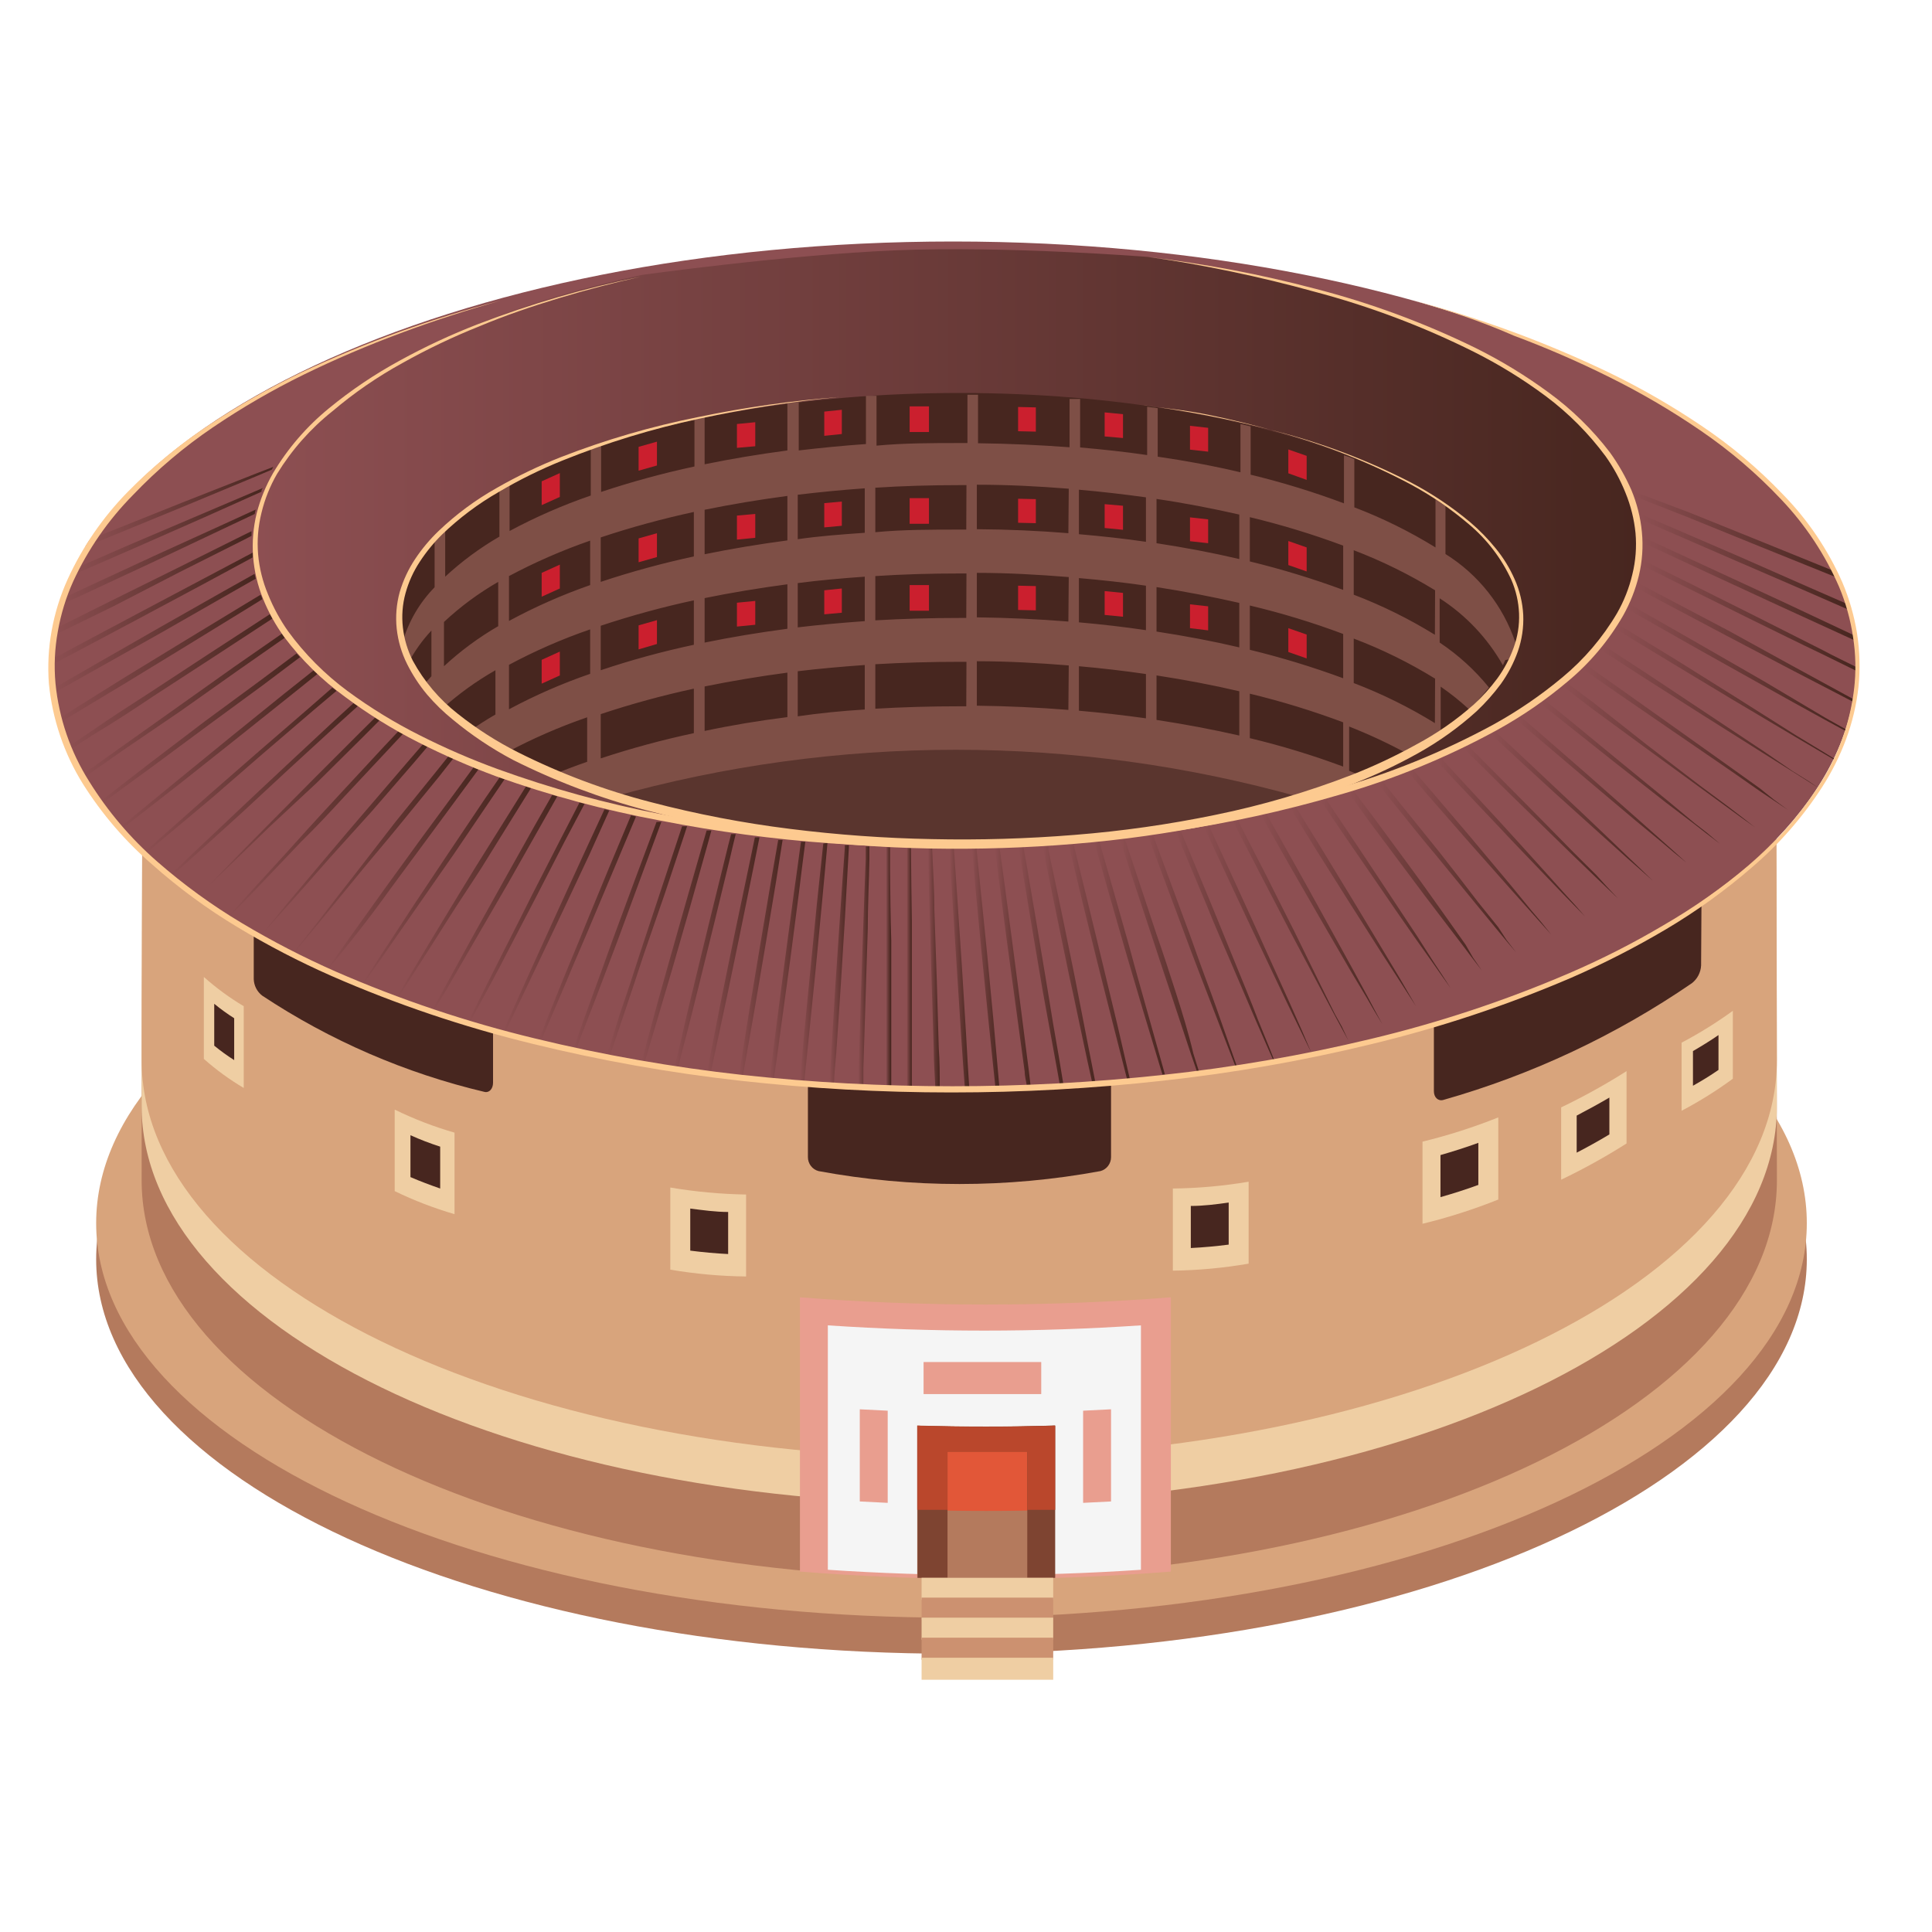
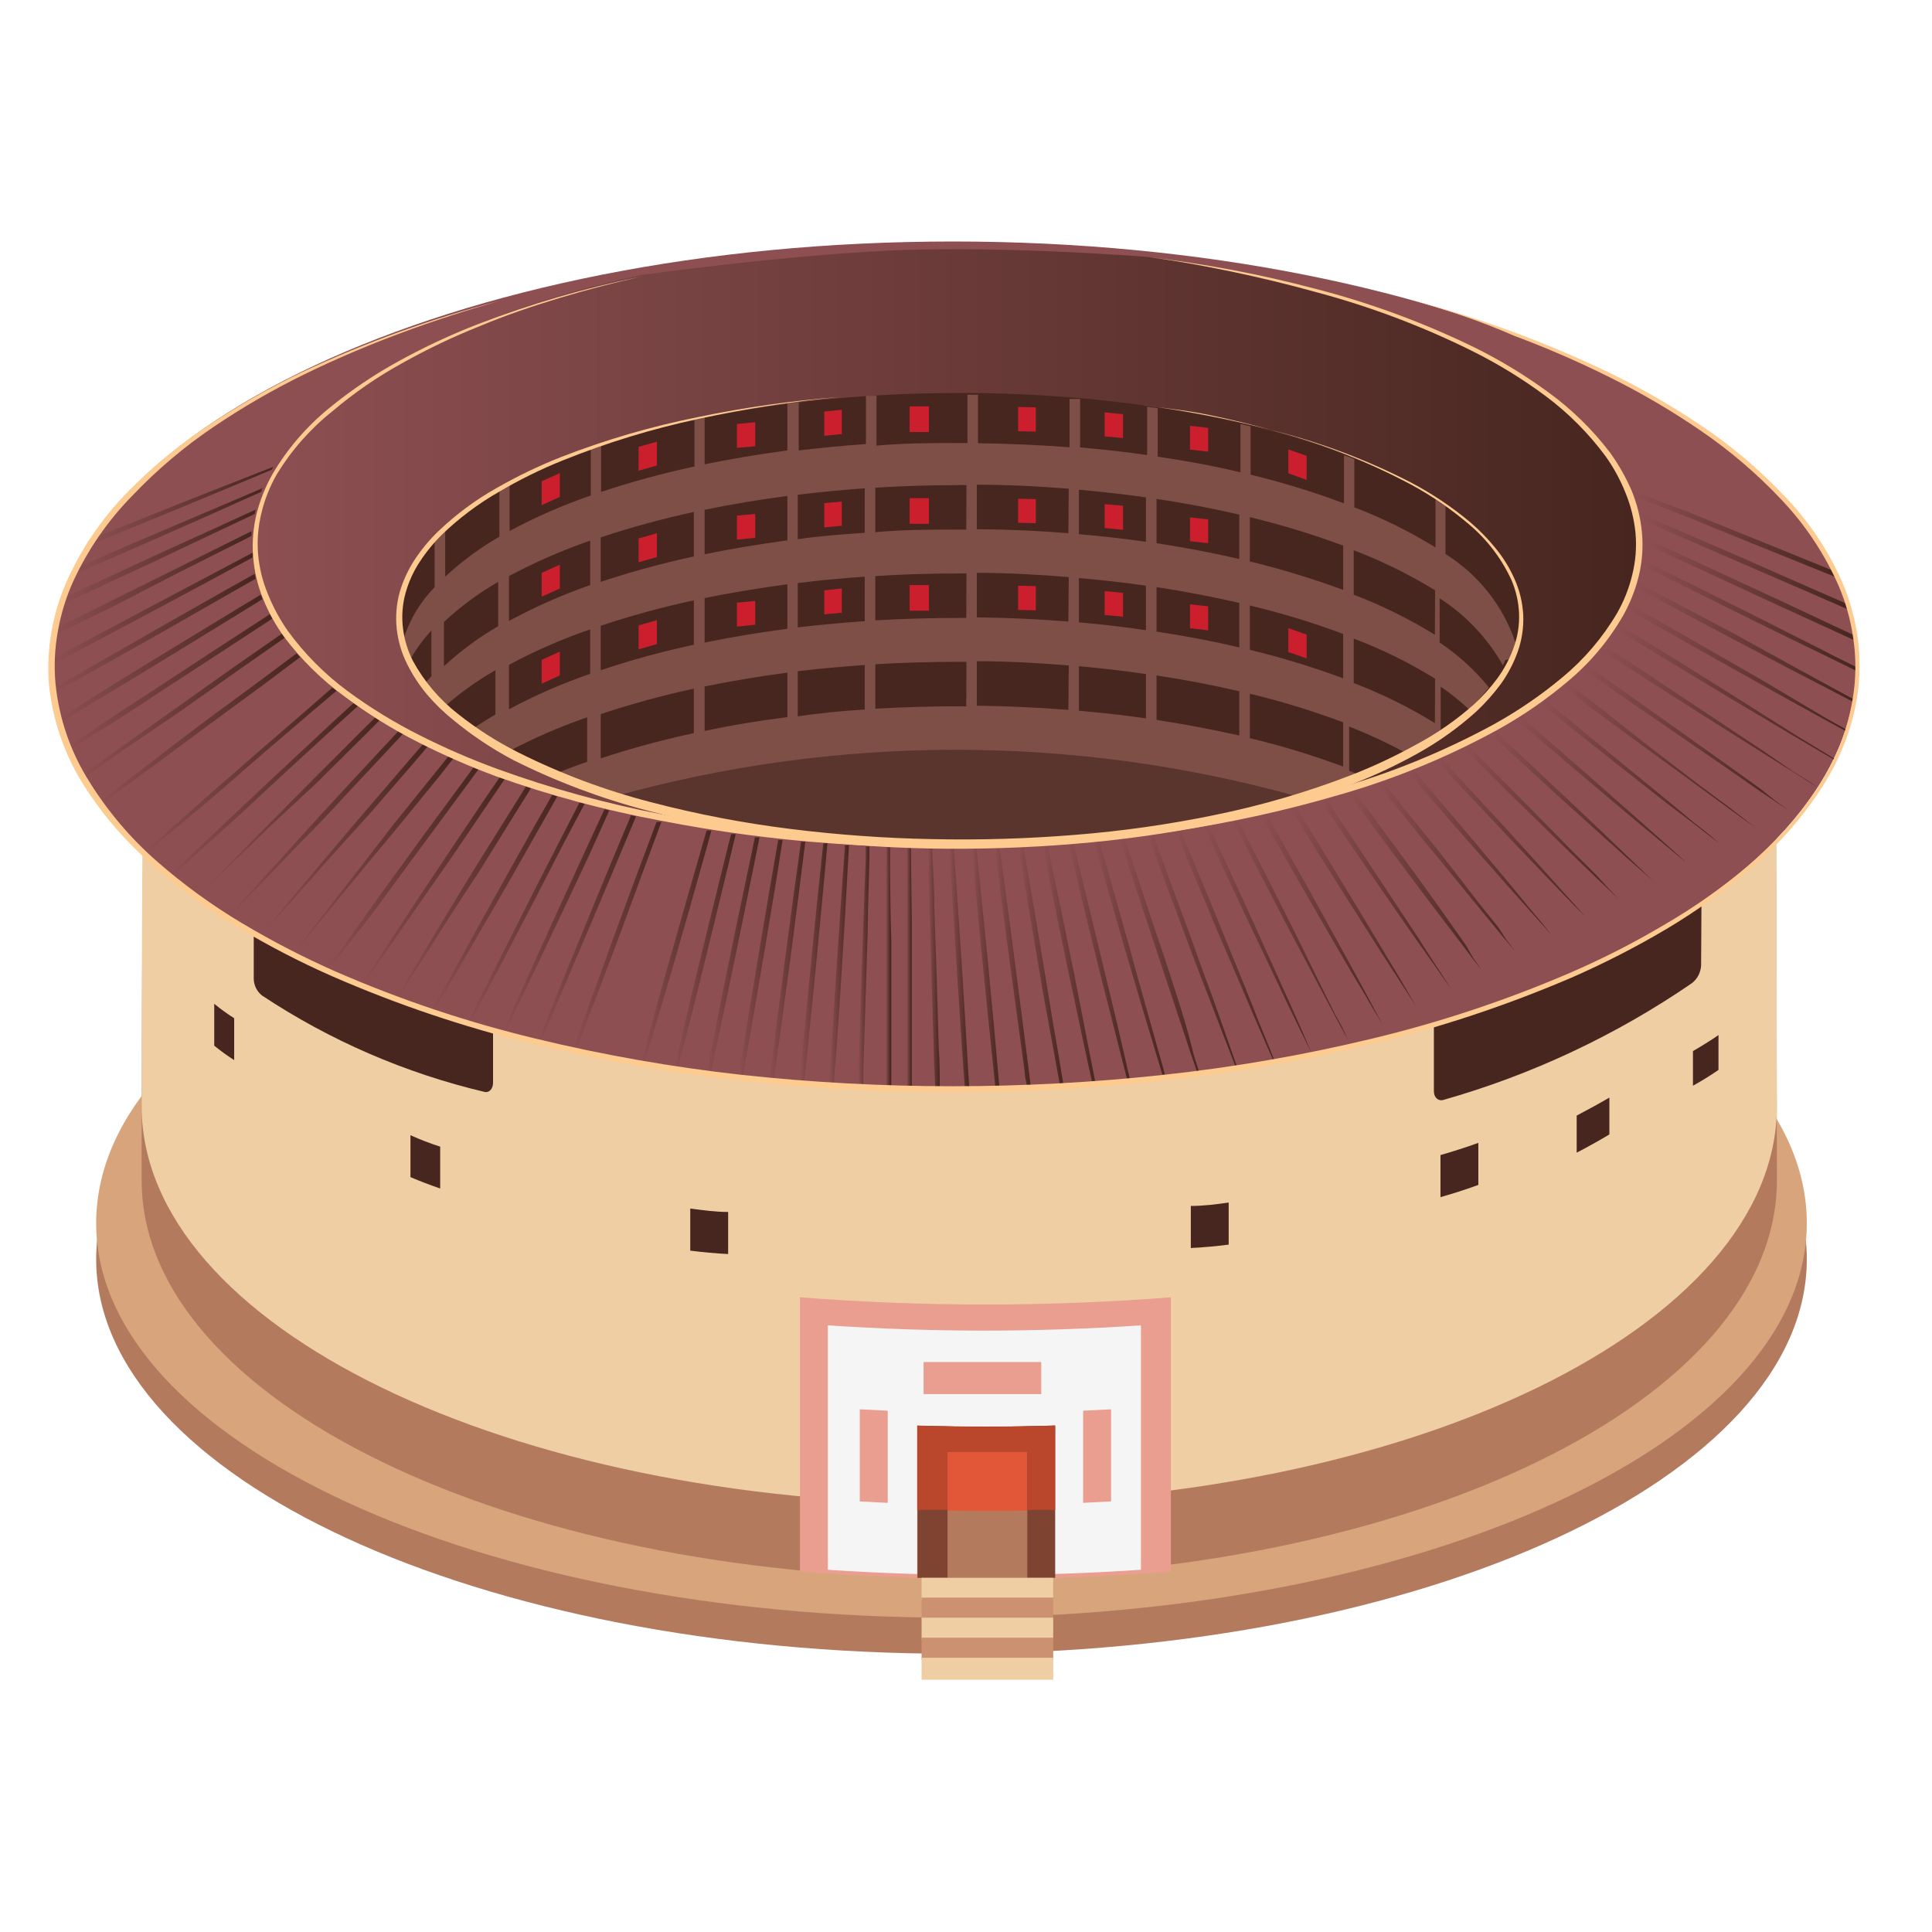
<svg xmlns="http://www.w3.org/2000/svg" width="80" height="80" viewBox="0 0 80 80" fill="none">
  <path d="M39.399 68.477C58.959 68.477 74.816 61.164 74.816 52.142C74.816 43.121 58.959 35.808 39.399 35.808C19.839 35.808 3.982 43.121 3.982 52.142C3.982 61.164 19.839 68.477 39.399 68.477Z" fill="#B47A5D" />
  <path d="M39.399 66.984C58.959 66.984 74.816 59.67 74.816 50.649C74.816 41.628 58.959 34.315 39.399 34.315C19.839 34.315 3.982 41.628 3.982 50.649C3.982 59.67 19.839 66.984 39.399 66.984Z" fill="#D8A47C" />
  <path d="M73.578 48.874C73.578 57.999 58.408 65.341 39.721 65.341C21.035 65.341 5.865 57.966 5.865 48.874C5.865 48.409 5.865 34.597 5.981 34.141C7.434 25.696 21.992 32.415 39.738 32.415C57.657 32.415 72.331 25.828 73.536 34.381C73.553 34.763 73.578 48.492 73.578 48.874Z" fill="#B47A5D" />
  <path d="M73.578 45.804C73.578 54.93 58.408 62.272 39.721 62.272C21.035 62.272 5.865 54.897 5.865 45.804C5.865 45.34 5.865 31.527 5.981 31.071C7.434 22.626 21.992 29.346 39.738 29.346C57.657 29.346 72.331 22.759 73.536 31.312C73.553 31.693 73.578 45.423 73.578 45.804Z" fill="#EFCEA3" />
-   <path d="M73.578 43.897C73.578 53.022 58.408 60.364 39.721 60.364C21.035 60.364 5.865 52.989 5.865 43.897C5.865 43.432 5.865 29.62 5.981 29.163C7.434 20.718 21.992 27.438 39.738 27.438C57.657 27.438 72.331 20.851 73.536 29.404C73.553 29.785 73.578 43.515 73.578 43.897Z" fill="#D8A47C" />
  <path d="M48.483 65.076C43.371 65.482 38.236 65.482 33.124 65.076V53.719C38.236 54.117 43.371 54.117 48.483 53.719V65.076Z" fill="#E99E8F" />
  <path d="M47.244 65.001C42.927 65.291 38.596 65.291 34.279 65.001V54.88C38.596 55.17 42.927 55.17 47.244 54.88V65.001Z" fill="#F5F5F5" />
  <path d="M43.677 65.333C41.778 65.383 39.879 65.391 37.98 65.333V59.028C39.879 59.083 41.778 59.083 43.677 59.028V65.333Z" fill="#B47A5D" />
  <path d="M43.677 62.52V59.036C41.778 59.092 39.879 59.092 37.98 59.036V62.52C39.89 62.581 41.789 62.581 43.677 62.52Z" fill="#E25738" />
  <path d="M37.995 59.036V65.333H39.234V60.106C40.332 60.106 41.438 60.106 42.537 60.106V65.333H43.693V59.028C41.794 59.094 39.894 59.097 37.995 59.036Z" fill="#7E4431" />
  <path d="M37.995 59.036V62.52H39.234V60.115C40.332 60.115 41.438 60.115 42.537 60.115V62.52H43.693V59.036C41.794 59.097 39.894 59.097 37.995 59.036Z" fill="#BA472C" />
  <path d="M36.758 62.23L35.602 62.172V58.356L36.758 58.414V62.23Z" fill="#E99E8F" />
  <path d="M46.006 62.172L44.85 62.23V58.414L46.006 58.356V62.172Z" fill="#E99E8F" />
  <path d="M43.115 57.725C41.464 57.725 39.87 57.725 38.243 57.725V56.398C39.895 56.398 41.488 56.398 43.115 56.398V57.725Z" fill="#E99E8F" />
  <path d="M43.611 65.333H38.161V66.245H43.611V65.333Z" fill="#EFCEA3" />
  <path d="M43.611 66.154H38.161V67.067H43.611V66.154Z" fill="#CC9170" />
  <path d="M43.611 66.984H38.161V67.896H43.611V66.984Z" fill="#EFCEA3" />
  <path d="M43.611 67.813H38.161V68.726H43.611V67.813Z" fill="#CC9170" />
  <path d="M43.611 68.643H38.161V69.555H43.611V68.643Z" fill="#EFCEA3" />
  <path d="M51.703 52.325C50.666 52.504 49.617 52.601 48.565 52.615V49.214C49.617 49.202 50.666 49.108 51.703 48.932V52.325Z" fill="#EFCEA3" />
  <path d="M50.877 51.537C50.349 51.603 49.829 51.653 49.309 51.678V49.936C49.829 49.936 50.349 49.87 50.877 49.795V51.537Z" fill="#47261F" />
  <path d="M27.756 52.574C28.793 52.75 29.842 52.845 30.894 52.856V49.463C29.842 49.445 28.793 49.348 27.756 49.173V52.574Z" fill="#EFCEA3" />
  <path d="M28.582 51.786C29.102 51.852 29.631 51.902 30.151 51.927V50.185C29.631 50.185 29.102 50.11 28.582 50.044V51.786Z" fill="#47261F" />
  <path d="M16.344 49.322C17.142 49.709 17.97 50.028 18.821 50.276V46.9C17.969 46.655 17.14 46.336 16.344 45.946V49.322Z" fill="#EFCEA3" />
  <path d="M16.996 48.741C17.401 48.916 17.822 49.073 18.227 49.214V47.48C17.808 47.346 17.397 47.188 16.996 47.007V48.741Z" fill="#47261F" />
  <path d="M8.441 43.847C8.952 44.3 9.505 44.703 10.093 45.05V41.665C9.505 41.315 8.952 40.909 8.441 40.454V43.847Z" fill="#EFCEA3" />
  <path d="M8.871 43.299C9.134 43.515 9.41 43.714 9.697 43.897V42.163C9.41 41.98 9.134 41.781 8.871 41.565V43.299Z" fill="#47261F" />
  <path d="M62.041 49.67C61.02 50.079 59.971 50.414 58.903 50.674V47.273C59.971 47.013 61.02 46.677 62.041 46.269V49.67Z" fill="#EFCEA3" />
  <path d="M61.215 49.065C60.695 49.256 60.167 49.422 59.647 49.571V47.829C60.167 47.679 60.695 47.513 61.215 47.323V49.065Z" fill="#47261F" />
  <path d="M67.352 47.348C66.48 47.902 65.575 48.403 64.644 48.849V45.854C65.575 45.408 66.48 44.907 67.352 44.353V47.348Z" fill="#EFCEA3" />
  <path d="M66.641 46.974C66.187 47.248 65.733 47.497 65.287 47.729V46.194C65.733 45.962 66.187 45.713 66.641 45.448V46.974Z" fill="#47261F" />
  <path d="M71.753 44.668C71.079 45.163 70.37 45.606 69.631 45.995V43.175C70.368 42.786 71.077 42.345 71.753 41.856V44.668Z" fill="#EFCEA3" />
  <path d="M71.159 44.303C70.812 44.544 70.457 44.759 70.102 44.958V43.523C70.457 43.316 70.812 43.1 71.159 42.86V44.303Z" fill="#47261F" />
-   <path d="M46.006 47.912C46.007 48.043 45.964 48.172 45.885 48.277C45.806 48.382 45.694 48.458 45.568 48.492C41.708 49.206 37.751 49.206 33.892 48.492C33.765 48.458 33.654 48.382 33.575 48.277C33.495 48.172 33.453 48.043 33.454 47.912V40.528C33.448 40.47 33.456 40.412 33.476 40.357C33.496 40.302 33.529 40.253 33.571 40.213C33.614 40.173 33.664 40.143 33.72 40.126C33.776 40.109 33.834 40.105 33.892 40.114C37.751 40.827 41.708 40.827 45.568 40.114C45.625 40.105 45.684 40.109 45.74 40.126C45.795 40.143 45.846 40.173 45.888 40.213C45.931 40.253 45.963 40.302 45.983 40.357C46.004 40.412 46.011 40.47 46.006 40.528V47.912Z" fill="#47261F" />
  <path d="M70.439 39.981C70.431 40.123 70.394 40.261 70.328 40.387C70.263 40.513 70.171 40.623 70.059 40.711C66.91 42.871 63.432 44.505 59.762 45.547C59.547 45.605 59.374 45.439 59.374 45.182V38.181C59.373 38.057 59.409 37.935 59.479 37.833C59.548 37.731 59.647 37.652 59.762 37.608C63.444 36.563 66.935 34.93 70.101 32.772C70.307 32.631 70.481 32.722 70.481 32.979L70.439 39.981Z" fill="#47261F" />
  <path d="M10.507 40.545C10.512 40.677 10.545 40.806 10.605 40.924C10.665 41.041 10.75 41.144 10.854 41.225C13.668 43.09 16.788 44.44 20.069 45.215C20.259 45.257 20.416 45.083 20.416 44.834V38.123C20.423 38.008 20.393 37.895 20.33 37.799C20.268 37.704 20.176 37.631 20.069 37.592C16.785 36.824 13.664 35.472 10.854 33.602C10.664 33.485 10.507 33.602 10.507 33.834V40.545Z" fill="#47261F" />
  <path d="M39.466 45.058C60.116 45.058 76.856 37.21 76.856 27.529C76.856 17.848 60.116 10 39.466 10C18.816 10 2.075 17.848 2.075 27.529C2.075 37.21 18.816 45.058 39.466 45.058Z" fill="#8D4F52" />
  <path d="M19.928 35.949L21.282 33.767L21.984 32.639L21.778 32.565L21.101 33.651L19.73 35.841C19.284 36.571 18.83 37.301 18.392 38.032C17.954 38.761 17.5 39.5 17.062 40.238L16.41 41.333H16.468L17.153 40.263C17.616 39.541 18.078 38.82 18.532 38.098C18.986 37.376 19.465 36.671 19.928 35.949Z" fill="url(#paint0_linear_325_125560)" />
  <path d="M21.059 36.538L22.323 34.307L23.074 32.979L22.868 32.913L22.133 34.199L20.878 36.439L19.631 38.678L18.392 40.927L17.896 41.847H17.962L18.491 40.968L19.779 38.745L21.059 36.538Z" fill="url(#paint1_linear_325_125560)" />
  <path d="M24.403 35.393L25.229 33.56L25.031 33.51L24.205 35.294L23.132 37.633L22.066 39.972C21.711 40.752 21.364 41.532 21.009 42.32L20.836 42.727H20.919L21.108 42.337C21.48 41.565 21.852 40.794 22.215 40.022C22.578 39.251 22.95 38.471 23.322 37.691L24.403 35.393Z" fill="url(#paint2_linear_325_125560)" />
  <path d="M22.206 37.127L23.379 34.846L24.205 33.286L23.998 33.228L23.214 34.746L22.041 37.036C21.662 37.799 21.273 38.562 20.885 39.325L19.729 41.623L19.391 42.312H19.465L19.82 41.657C20.225 40.902 20.646 40.147 21.026 39.392L22.206 37.127Z" fill="url(#paint3_linear_325_125560)" />
  <path d="M16.534 34.174L18.186 32.15L18.772 31.403L18.565 31.32L18.012 32.009L16.361 34.05L14.775 36.099C14.238 36.779 13.71 37.467 13.181 38.148L12.356 39.185L12.116 39.483H12.158L12.397 39.193L13.223 38.189C13.768 37.517 14.321 36.853 14.874 36.173C15.428 35.493 15.981 34.854 16.534 34.174Z" fill="url(#paint4_linear_325_125560)" />
  <path d="M15.404 33.585L17.121 31.602L17.699 30.922L17.509 30.822L16.956 31.461L15.247 33.452C14.677 34.116 14.107 34.779 13.546 35.451C12.984 36.123 12.414 36.787 11.853 37.459L11.027 38.463L10.779 38.761L11.035 38.479L11.911 37.5C12.489 36.845 13.075 36.19 13.645 35.534L15.404 33.585Z" fill="url(#paint5_linear_325_125560)" />
  <path d="M14.262 32.979L16.071 31.046L16.69 30.383C16.624 30.352 16.561 30.316 16.5 30.275L15.914 30.897L14.114 32.838C13.519 33.485 12.916 34.132 12.33 34.788C11.744 35.443 11.141 36.09 10.546 36.746L9.663 37.724L9.448 37.965H9.49L9.704 37.741L10.621 36.795L12.446 34.879C13.057 34.282 13.66 33.635 14.262 32.979Z" fill="url(#paint6_linear_325_125560)" />
  <path d="M18.797 35.36L20.241 33.228L20.894 32.266L20.688 32.191L20.06 33.104L18.623 35.244L17.195 37.384L15.782 39.541L15.081 40.62L14.981 40.769H15.031L15.122 40.628L15.865 39.574L17.335 37.459L18.797 35.36Z" fill="url(#paint7_linear_325_125560)" />
  <path d="M17.666 34.771L19.201 32.689L19.812 31.859L19.606 31.776L19.028 32.565L17.5 34.638L15.981 36.729L14.47 38.836L13.727 39.89L13.545 40.147H13.586L13.768 39.914L14.594 38.886C15.144 38.194 15.664 37.506 16.154 36.82L17.666 34.771Z" fill="url(#paint8_linear_325_125560)" />
  <path d="M30.233 35.509C30.307 35.186 30.382 34.862 30.464 34.539H30.274C30.192 34.854 30.109 35.169 30.035 35.484L29.399 38.065L28.771 40.645C28.565 41.474 28.358 42.37 28.16 43.233C28.078 43.565 28.003 43.896 27.921 44.228H28.07L28.317 43.258C28.54 42.428 28.755 41.54 28.97 40.678L29.605 38.098L30.233 35.509Z" fill="url(#paint9_linear_325_125560)" />
  <path d="M32.406 34.779H32.224L31.927 36.48L31.473 39.16L31.027 41.839C30.887 42.735 30.738 43.631 30.598 44.527V44.593H30.763V44.544L31.233 41.864L31.688 39.184L32.134 36.505L32.406 34.779Z" fill="url(#paint10_linear_325_125560)" />
  <path d="M31.183 35.999C31.274 35.559 31.357 35.111 31.448 34.672H31.258L30.985 35.982L30.432 38.612L29.895 41.242L29.375 43.88C29.375 44.054 29.309 44.237 29.268 44.419H29.424C29.466 44.245 29.507 44.071 29.54 43.897C29.73 43.017 29.912 42.146 30.102 41.267L30.647 38.637L31.183 35.999Z" fill="url(#paint11_linear_325_125560)" />
  <path d="M33.165 34.854C33.074 35.551 32.975 36.256 32.876 36.953L32.512 39.682L32.157 42.412C32.058 43.175 31.959 43.93 31.868 44.693H32.042C32.149 43.938 32.256 43.183 32.355 42.428L32.727 39.699L33.082 36.961C33.165 36.264 33.255 35.559 33.346 34.854H33.165Z" fill="url(#paint12_linear_325_125560)" />
-   <path d="M27.526 37.011L28.351 34.522L28.45 34.215H28.244L28.153 34.489L27.327 36.978L26.502 39.467C26.237 40.296 25.965 41.126 25.676 41.955C25.486 42.561 25.296 43.158 25.114 43.764H25.238C25.436 43.166 25.643 42.578 25.841 41.98C26.122 41.151 26.394 40.321 26.667 39.492L27.526 37.011Z" fill="url(#paint13_linear_325_125560)" />
  <path d="M29.284 35.02L29.457 34.389H29.259L29.086 34.987L28.359 37.517L27.641 40.047C27.41 40.877 27.17 41.706 26.939 42.586C26.807 43.059 26.683 43.532 26.551 44.004H26.691C26.823 43.54 26.964 43.075 27.104 42.602C27.352 41.773 27.591 40.943 27.839 40.114L28.566 37.583L29.284 35.02Z" fill="url(#paint14_linear_325_125560)" />
  <path d="M26.485 36.472L27.385 34.033H27.186L26.286 36.439L25.386 38.869C25.089 39.699 24.792 40.528 24.503 41.308C24.214 42.088 23.983 42.752 23.727 43.473H23.842L24.668 41.341C24.982 40.512 25.279 39.724 25.584 38.919L26.485 36.472Z" fill="url(#paint15_linear_325_125560)" />
  <path d="M25.444 35.932L26.336 33.809L26.13 33.759L25.254 35.85L24.272 38.23C23.941 39.06 23.611 39.823 23.289 40.62C22.967 41.416 22.645 42.212 22.331 43.017V43.1H22.43V43.034L23.446 40.661C23.784 39.831 24.123 39.077 24.453 38.288L25.444 35.932Z" fill="url(#paint16_linear_325_125560)" />
  <path d="M8.606 30.043L10.869 28.383L12.421 27.214L12.281 27.056L10.737 28.209L8.482 29.868L6.245 31.569L4.098 33.228L4.155 33.319L6.344 31.718L8.606 30.043Z" fill="url(#paint17_linear_325_125560)" />
  <path d="M6.46 23.215L9.334 21.855L10.547 21.282C10.557 21.221 10.571 21.16 10.589 21.1L9.268 21.705L6.369 23.024L3.487 24.36L2.521 24.808C2.521 24.899 2.463 24.991 2.438 25.082L3.578 24.559L6.46 23.215Z" fill="url(#paint18_linear_325_125560)" />
  <path d="M13.123 32.407L15.023 30.524L15.708 29.835L15.527 29.719L14.874 30.366L12.983 32.258L11.1 34.157C10.473 34.788 9.854 35.426 9.226 36.065L8.301 37.028L8.169 37.127L8.276 37.028L9.242 36.098L11.158 34.24L13.123 32.407Z" fill="url(#paint19_linear_325_125560)" />
  <path d="M7.616 20.967L10.646 19.706L11.249 19.449C11.274 19.412 11.296 19.373 11.315 19.333L10.605 19.607L7.525 20.818L4.453 22.046L3.726 22.336C3.652 22.435 3.594 22.543 3.528 22.643L4.527 22.236L7.616 20.967Z" fill="url(#paint20_linear_325_125560)" />
  <path d="M5.691 25.646L8.391 24.202L10.464 23.082C10.464 23.016 10.464 22.95 10.464 22.883L8.317 24.02L5.609 25.455L2.9 26.898L2.132 27.313C2.128 27.385 2.128 27.457 2.132 27.529L3.007 27.073L5.691 25.646Z" fill="url(#paint21_linear_325_125560)" />
  <path d="M7.409 23.704L10.2 22.302L10.415 22.186C10.415 22.12 10.415 22.062 10.415 21.996L10.109 22.145L7.343 23.522L4.544 24.907L2.231 26.061C2.231 26.143 2.231 26.226 2.231 26.309L4.709 25.098L7.409 23.704Z" fill="url(#paint22_linear_325_125560)" />
  <path d="M70.927 23.58L68.078 22.261C68.082 22.338 68.082 22.416 68.078 22.493L70.828 23.771L73.718 25.107L76.617 26.434L76.79 26.517V26.318L76.707 26.276L73.834 24.924L70.927 23.58Z" fill="url(#paint23_linear_325_125560)" />
  <path d="M71.967 23.024L68.986 21.738L67.954 21.299L68.004 21.531L68.904 21.929L71.885 23.223L74.858 24.509L76.509 25.231C76.509 25.148 76.468 25.073 76.443 24.99L74.907 24.319L71.967 23.024Z" fill="url(#paint24_linear_325_125560)" />
  <path d="M67.748 20.577L69.862 21.407L72.925 22.651L75.989 23.887L76.088 23.929L75.964 23.655L73 22.452L69.936 21.216L67.624 20.345C67.671 20.419 67.712 20.497 67.748 20.577V20.577Z" fill="url(#paint25_linear_325_125560)" />
  <path d="M6.699 26.185L9.308 24.692L10.588 23.962L10.539 23.763L9.209 24.509L6.591 25.994L3.982 27.488L2.141 28.549V28.748L4.056 27.67L6.699 26.185Z" fill="url(#paint26_linear_325_125560)" />
  <path d="M7.739 26.733L10.266 25.181L10.869 24.808L10.794 24.625L10.159 25.007L7.632 26.542L5.105 28.085L2.586 29.661L2.38 29.785L2.429 29.951L2.677 29.802L5.212 28.276L7.739 26.733Z" fill="url(#paint27_linear_325_125560)" />
  <path d="M10.869 31.221L12.95 29.437L13.933 28.607L13.759 28.475L12.81 29.304L10.737 31.096L8.673 32.896L6.625 34.713L5.939 35.319L5.989 35.377L6.691 34.788L8.788 33.029L10.869 31.221Z" fill="url(#paint28_linear_325_125560)" />
  <path d="M12.001 31.81L13.991 29.985L14.816 29.238L14.643 29.113L13.867 29.819L11.893 31.66C11.232 32.282 10.572 32.888 9.92 33.51L7.954 35.368L7.046 36.24L7.095 36.281L8.029 35.452L10.035 33.635L12.001 31.81Z" fill="url(#paint29_linear_325_125560)" />
-   <path d="M9.737 30.632L11.909 28.898L13.139 27.911L12.982 27.761L11.769 28.724L9.613 30.466L7.458 32.224L5.311 33.983L4.956 34.282L5.014 34.348L5.377 34.066L7.565 32.357L9.737 30.632Z" fill="url(#paint30_linear_325_125560)" />
  <path d="M6.345 28.831L8.781 27.247L11.217 25.654L11.283 25.613C11.244 25.554 11.208 25.493 11.175 25.43L11.101 25.48L8.665 27.064L6.237 28.657C5.412 29.188 4.586 29.719 3.81 30.258L2.794 30.939L2.852 31.071L3.9 30.399C4.718 29.91 5.527 29.379 6.345 28.831Z" fill="url(#paint31_linear_325_125560)" />
  <path d="M7.475 29.445L9.82 27.786L11.802 26.401L11.678 26.235L9.696 27.612L7.36 29.271L5.023 30.93L3.371 32.108C3.39 32.149 3.412 32.188 3.437 32.224L5.089 31.071L7.475 29.445Z" fill="url(#paint32_linear_325_125560)" />
  <path d="M34.09 34.929C33.999 35.758 33.917 36.588 33.826 37.417L33.553 40.197L33.281 42.976C33.231 43.573 33.174 44.17 33.124 44.768H33.306C33.364 44.17 33.43 43.573 33.487 42.984L33.768 40.205L34.032 37.426C34.107 36.596 34.189 35.767 34.264 34.896L34.09 34.929Z" fill="url(#paint33_linear_325_125560)" />
  <path d="M8.475 21.415L10.828 20.361C10.828 20.312 10.828 20.262 10.894 20.204L8.417 21.257L5.436 22.526L3.05 23.564C2.998 23.658 2.951 23.755 2.909 23.854L5.519 22.717L8.475 21.415Z" fill="url(#paint34_linear_325_125560)" />
  <path d="M63.396 37.683L62.57 36.671L60.869 34.638L59.168 32.639L58.524 31.892L58.317 31.975L59.019 32.805L60.745 34.779L62.479 36.737L63.355 37.716L63.792 38.206L64.23 38.695L63.817 38.181L63.396 37.683Z" fill="url(#paint35_linear_325_125560)" />
  <path d="M64.75 36.961L63.866 35.974C63.28 35.319 62.685 34.672 62.091 34.016L60.299 32.075L59.705 31.428L59.589 31.478L59.498 31.519L60.15 32.216L61.967 34.132C62.57 34.779 63.181 35.41 63.792 36.049L64.709 37.003L65.171 37.476L65.633 37.948L65.196 37.451L64.75 36.961Z" fill="url(#paint36_linear_325_125560)" />
  <path d="M66.105 36.239L65.147 35.285C64.519 34.647 63.9 34.008 63.272 33.377L61.389 31.478L60.812 30.897L60.613 30.997L61.249 31.619C61.885 32.249 62.513 32.871 63.157 33.494L65.072 35.36L66.03 36.281L66.517 36.745L66.996 37.202L66.542 36.721L66.105 36.239Z" fill="url(#paint37_linear_325_125560)" />
  <path d="M67.459 35.526L66.484 34.589C65.832 33.966 65.179 33.344 64.519 32.73L62.553 30.88L61.951 30.325L61.761 30.424L62.413 31.03L64.403 32.855L66.41 34.663L67.417 35.568L67.929 36.016L68.433 36.464L67.946 35.991L67.459 35.526Z" fill="url(#paint38_linear_325_125560)" />
  <path d="M60.687 39.118L59.943 38.065C59.44 37.359 58.944 36.654 58.432 35.957L56.888 33.859L56.062 32.764L55.848 32.83L56.673 33.983L58.226 36.057C58.738 36.748 59.258 37.437 59.786 38.123L60.571 39.151L60.959 39.666L61.355 40.18L60.992 39.649L60.687 39.118Z" fill="url(#paint39_linear_325_125560)" />
  <path d="M59.366 39.84L58.673 38.753L57.252 36.605C56.782 35.883 56.303 35.178 55.824 34.456L54.932 33.129L54.709 33.187L55.65 34.572L57.112 36.696C57.599 37.409 58.086 38.114 58.582 38.82L59.325 39.865L59.697 40.396L60.068 40.918L59.721 40.379L59.366 39.84Z" fill="url(#paint40_linear_325_125560)" />
  <path d="M57.988 40.553L57.327 39.45C56.89 38.712 56.444 37.982 56.006 37.252L54.669 35.053L53.678 33.452L53.463 33.51L54.487 35.169C54.949 35.891 55.395 36.621 55.858 37.343C56.32 38.065 56.774 38.786 57.237 39.508L57.938 40.587L58.285 41.126L58.632 41.665L58.31 41.109L57.988 40.553Z" fill="url(#paint41_linear_325_125560)" />
  <path d="M68.812 34.804L67.788 33.892L65.741 32.083L63.676 30.283L62.999 29.703L62.817 29.819L63.544 30.441L65.625 32.208L67.722 33.975L68.779 34.846L69.3 35.286L69.828 35.717L69.324 35.261L68.812 34.804Z" fill="url(#paint42_linear_325_125560)" />
  <path d="M62.041 38.396L61.215 37.368C60.687 36.679 60.158 35.991 59.622 35.31L57.97 33.261L57.252 32.357L57.037 32.432L57.813 33.394C58.358 34.066 58.895 34.746 59.465 35.418L61.116 37.434L61.942 38.438L62.355 38.936L62.776 39.433L62.38 38.919L62.041 38.396Z" fill="url(#paint43_linear_325_125560)" />
  <path d="M71.563 26.11L68.855 24.683L67.864 24.153C67.864 24.227 67.823 24.294 67.798 24.36L68.756 24.874L71.464 26.309L74.181 27.736L76.724 29.055C76.728 29.017 76.728 28.978 76.724 28.939L74.247 27.587L71.563 26.11Z" fill="url(#paint44_linear_325_125560)" />
  <path d="M73.04 28.209L70.431 26.708L67.822 25.215L67.524 25.04C67.491 25.105 67.46 25.172 67.434 25.239L67.714 25.405L70.332 26.89L72.958 28.359C73.833 28.848 74.709 29.337 75.592 29.819L76.418 30.267C76.421 30.242 76.421 30.217 76.418 30.192L75.592 29.727L73.04 28.209Z" fill="url(#paint45_linear_325_125560)" />
  <path d="M75.478 26.923L72.687 25.513L69.896 24.119L68.046 23.207V23.431L69.821 24.319L72.621 25.704C73.554 26.16 74.487 26.625 75.428 27.073L76.882 27.786V27.628C76.403 27.388 75.94 27.172 75.478 26.923Z" fill="url(#paint46_linear_325_125560)" />
  <path d="M74.329 30.424L71.852 28.856L69.374 27.305L67.112 25.92L66.996 26.102L69.267 27.479L71.802 29.006L74.345 30.515L75.617 31.262L75.972 31.469V31.428L75.625 31.212L74.329 30.424Z" fill="url(#paint47_linear_325_125560)" />
  <path d="M71.521 33.369L70.406 32.54L68.168 30.822L65.972 29.088L64.94 28.317L64.774 28.458L65.848 29.288L68.111 30.947L70.39 32.606L71.529 33.435L72.099 33.85L72.669 34.257L72.115 33.825L71.521 33.369Z" fill="url(#paint48_linear_325_125560)" />
  <path d="M74.23 31.934L73.024 31.104L70.605 29.495L68.186 27.886L66.443 26.749L66.303 26.915L68.07 28.06L70.547 29.636L73.024 31.196L74.255 31.967L74.874 32.357L75.303 32.631L74.882 32.34L74.23 31.934Z" fill="url(#paint49_linear_325_125560)" />
  <path d="M70.167 34.083L69.102 33.195L66.955 31.436L64.799 29.661L63.974 29.006L63.792 29.13L64.659 29.819L66.831 31.544L69.019 33.261L70.117 34.091L70.662 34.514L71.216 34.937L70.687 34.489L70.167 34.083Z" fill="url(#paint50_linear_325_125560)" />
  <path d="M72.876 32.647L71.72 31.818L69.392 30.159L67.055 28.5L65.725 27.562L65.568 27.72L66.939 28.674L69.293 30.291L71.654 31.909L72.843 32.739L73.438 33.137L74.032 33.535L73.454 33.112L72.876 32.647Z" fill="url(#paint51_linear_325_125560)" />
  <path d="M43.387 41.035L42.941 38.355L42.487 35.675C42.446 35.468 42.413 35.261 42.38 35.062H42.182L42.281 35.7L42.727 38.38L43.181 41.059L43.676 43.764C43.751 44.154 43.817 44.552 43.891 44.95H44.04L43.841 43.739C43.676 42.818 43.528 41.93 43.387 41.035Z" fill="url(#paint52_linear_325_125560)" />
  <path d="M38.788 40.545L38.689 37.666C38.689 36.837 38.631 36.007 38.598 35.128H38.425C38.425 35.957 38.466 36.787 38.491 37.675L38.573 40.553L38.664 43.432C38.664 43.971 38.706 44.51 38.73 45.05H38.912C38.912 44.51 38.912 43.963 38.871 43.39L38.788 40.545Z" fill="url(#paint53_linear_325_125560)" />
  <path d="M34.981 34.995C34.981 35.037 34.981 35.078 34.981 35.12C34.907 36.065 34.849 37.011 34.783 37.948L34.593 40.777L34.42 43.606L34.346 44.892H34.536C34.536 44.469 34.593 44.062 34.627 43.614L34.816 40.786L34.99 37.957C35.039 37.011 35.097 36.065 35.147 35.128C35.151 35.084 35.151 35.039 35.147 34.995H34.981Z" fill="url(#paint54_linear_325_125560)" />
  <path d="M39.828 39.997L39.638 37.169C39.589 36.488 39.548 35.808 39.498 35.128H39.316C39.316 35.816 39.399 36.497 39.432 37.177L39.614 40.006L39.795 42.835C39.845 43.573 39.894 44.311 39.952 45.05H40.134C40.084 44.311 40.043 43.565 40.002 42.826L39.828 39.997Z" fill="url(#paint55_linear_325_125560)" />
  <path d="M42.256 41.632L41.901 38.903L41.538 36.173L41.389 35.095H41.199C41.24 35.46 41.29 35.825 41.331 36.19L41.686 38.919L42.058 41.648L42.43 44.378C42.43 44.577 42.496 44.784 42.52 44.983H42.677L42.603 44.353L42.256 41.632Z" fill="url(#paint56_linear_325_125560)" />
  <path d="M41.134 42.229L40.87 39.45L40.589 36.671C40.539 36.157 40.482 35.634 40.432 35.12H40.242C40.292 35.642 40.341 36.165 40.383 36.687L40.647 39.467L40.928 42.246C41.027 43.175 41.117 44.096 41.217 45.025H41.382L41.134 42.229Z" fill="url(#paint57_linear_325_125560)" />
  <path d="M35.849 35.045C35.849 35.219 35.849 35.393 35.849 35.568C35.808 36.53 35.775 37.492 35.742 38.446L35.643 41.325L35.56 44.203C35.56 44.452 35.56 44.709 35.56 44.958H35.751C35.751 44.709 35.751 44.452 35.751 44.203L35.841 41.325L35.932 38.446C35.932 37.484 35.982 36.53 35.998 35.568C35.998 35.393 35.998 35.219 35.998 35.045H35.849Z" fill="url(#paint58_linear_325_125560)" />
  <path d="M37.723 35.236V35.111H37.558V35.236C37.558 36.215 37.558 37.185 37.558 38.164V45.033H37.756V38.164C37.739 37.185 37.731 36.215 37.723 35.236Z" fill="url(#paint59_linear_325_125560)" />
  <path d="M56.633 41.275L56.022 40.147L54.784 37.899C54.371 37.144 53.958 36.406 53.537 35.651L52.463 33.743L52.24 33.792L53.355 35.758L54.635 37.982L55.923 40.197L56.584 41.3L56.906 41.856L57.236 42.403L56.931 41.839L56.633 41.275Z" fill="url(#paint60_linear_325_125560)" />
  <path d="M36.856 36.016C36.856 35.709 36.856 35.402 36.856 35.086H36.707C36.707 35.393 36.707 35.709 36.707 36.016C36.707 36.994 36.707 37.973 36.707 38.944V45.008H36.905V38.944C36.872 37.957 36.864 36.994 36.856 36.016Z" fill="url(#paint61_linear_325_125560)" />
  <path d="M52.091 42.229C51.777 41.399 51.455 40.636 51.133 39.84C50.811 39.043 50.481 38.247 50.159 37.451L49.168 35.062L48.895 34.414H48.681L48.97 35.111L49.969 37.492C50.299 38.322 50.638 39.077 50.976 39.865L51.992 42.237L52.512 43.424L52.719 43.888H52.76L52.57 43.407L52.091 42.229Z" fill="url(#paint62_linear_325_125560)" />
  <path d="M53.925 42.71L53.404 41.532L52.347 39.193C52.001 38.405 51.637 37.633 51.282 36.845L50.209 34.514L50.068 34.224H49.853L50.01 34.572L51.1 36.903C51.464 37.675 51.827 38.455 52.199 39.226C52.57 39.998 52.934 40.777 53.305 41.549L53.867 42.702L54.148 43.283L54.304 43.59L54.164 43.274L53.925 42.71Z" fill="url(#paint63_linear_325_125560)" />
  <path d="M44.502 40.446L43.966 37.816L43.413 35.186C43.416 35.128 43.416 35.07 43.413 35.012H43.206V35.219L43.743 37.849L44.288 40.479C44.478 41.308 44.659 42.229 44.849 43.1C44.973 43.681 45.097 44.262 45.229 44.842H45.361L45.014 43.075L44.502 40.446Z" fill="url(#paint64_linear_325_125560)" />
  <path d="M50.787 42.934C50.498 42.105 50.209 41.275 49.911 40.487C49.614 39.699 49.325 38.828 49.028 38.056L48.128 35.617L47.748 34.589H47.533L47.93 35.667L48.838 38.098C49.143 38.927 49.441 39.715 49.755 40.528C50.068 41.341 50.374 42.138 50.688 42.943L51.158 44.154H51.216L50.787 42.934Z" fill="url(#paint65_linear_325_125560)" />
  <path d="M55.279 41.997L54.709 40.844L53.586 38.546C53.198 37.774 52.81 37.019 52.43 36.248L51.274 34H51.051L52.232 36.281L53.413 38.554L54.618 40.819L55.221 41.955L55.526 42.519L55.832 43.084L55.559 42.503L55.279 41.997Z" fill="url(#paint66_linear_325_125560)" />
  <path d="M45.643 39.84L45.016 37.252L44.446 34.929H44.239L44.809 37.293L45.445 39.873C45.66 40.703 45.874 41.59 46.097 42.445C46.32 43.299 46.477 43.955 46.675 44.709H46.791C46.617 43.946 46.436 43.175 46.262 42.411L45.643 39.84Z" fill="url(#paint67_linear_325_125560)" />
  <path d="M47.475 41.773C47.244 40.943 47.005 40.114 46.774 39.242L46.055 36.704L45.518 34.837H45.304L45.849 36.754L46.575 39.284C46.823 40.114 47.063 40.943 47.31 41.773L48.062 44.261L48.136 44.494H48.235L48.169 44.245L47.475 41.773Z" fill="url(#paint68_linear_325_125560)" />
  <path d="M48.697 41.126C48.433 40.296 48.16 39.467 47.871 38.637L47.046 36.148L46.567 34.713H46.36L46.839 36.19L47.665 38.678C47.938 39.508 48.21 40.337 48.491 41.167L49.317 43.656L49.573 44.394H49.655L49.416 43.631C49.218 42.793 48.962 41.955 48.697 41.126Z" fill="url(#paint69_linear_325_125560)" />
  <path d="M58.458 12.422C61.28 13.165 64.026 14.177 66.657 15.442C67.974 16.081 69.243 16.813 70.456 17.632C71.672 18.447 72.796 19.393 73.808 20.453C74.848 21.511 75.687 22.751 76.286 24.111C76.575 24.791 76.781 25.504 76.897 26.235C77.011 26.968 77.031 27.712 76.955 28.45C76.872 29.187 76.7 29.911 76.443 30.607C76.184 31.302 75.852 31.966 75.452 32.589C74.651 33.831 73.675 34.949 72.553 35.908C71.443 36.87 70.249 37.73 68.986 38.479C67.726 39.224 66.421 39.892 65.08 40.479C62.391 41.633 59.609 42.557 56.765 43.241C53.924 43.931 51.041 44.435 48.136 44.751C42.326 45.398 36.464 45.398 30.654 44.751C27.748 44.427 24.866 43.914 22.025 43.216C19.184 42.523 16.407 41.585 13.726 40.412C12.386 39.821 11.084 39.145 9.829 38.388C8.57 37.632 7.384 36.76 6.286 35.783C5.179 34.824 4.219 33.706 3.437 32.465C2.655 31.21 2.172 29.79 2.025 28.317C1.969 27.577 2.007 26.832 2.141 26.102C2.273 25.372 2.495 24.662 2.801 23.987C3.413 22.649 4.251 21.428 5.279 20.378C6.306 19.331 7.441 18.397 8.664 17.591C9.883 16.782 11.154 16.059 12.471 15.425C15.126 14.179 17.891 13.182 20.729 12.447C19.325 12.84 17.949 13.288 16.6 13.791C15.237 14.297 13.891 14.87 12.587 15.508C11.279 16.149 10.018 16.881 8.813 17.698C7.616 18.51 6.509 19.447 5.51 20.494C4.483 21.532 3.645 22.742 3.033 24.07C2.735 24.729 2.522 25.423 2.397 26.135C2.265 26.849 2.232 27.578 2.298 28.3C2.441 29.744 2.919 31.133 3.693 32.357C4.462 33.598 5.411 34.717 6.509 35.675C7.603 36.632 8.78 37.487 10.027 38.23C11.276 38.975 12.569 39.643 13.9 40.23C16.567 41.393 19.33 42.32 22.157 43.001C24.982 43.687 27.848 44.191 30.737 44.51C36.525 45.135 42.364 45.135 48.152 44.51C51.043 44.199 53.912 43.703 56.74 43.025C59.566 42.352 62.328 41.436 64.998 40.288C66.332 39.713 67.628 39.054 68.879 38.313C70.13 37.59 71.315 36.757 72.421 35.825C73.527 34.885 74.492 33.789 75.287 32.573C76.089 31.364 76.598 29.983 76.773 28.541C76.858 27.824 76.844 27.098 76.732 26.384C76.627 25.668 76.433 24.969 76.154 24.302C75.573 22.965 74.762 21.74 73.759 20.685C72.762 19.626 71.654 18.678 70.456 17.856C69.254 17.03 67.996 16.29 66.691 15.641C65.387 14.989 64.05 14.408 62.685 13.899C61.249 13.268 59.861 12.821 58.458 12.422Z" fill="#FDCA90" />
  <path d="M47.534 10.639C59.326 12.182 67.914 16.919 67.914 22.535C67.914 29.396 55.081 34.979 39.252 34.979C23.422 34.979 10.581 29.421 10.581 22.535C10.581 17.649 17.096 13.41 26.568 11.386C26.568 11.386 32.505 10.556 37.096 10.365C41.687 10.174 47.534 10.639 47.534 10.639Z" fill="url(#paint70_linear_325_125560)" />
  <path d="M47.533 10.639C48.706 10.78 49.87 10.962 51.026 11.178C52.182 11.394 53.33 11.659 54.469 11.958C56.747 12.546 58.961 13.363 61.076 14.397C62.137 14.922 63.151 15.538 64.106 16.238C65.072 16.939 65.932 17.778 66.658 18.727C67.01 19.213 67.309 19.736 67.55 20.287C67.782 20.842 67.93 21.429 67.987 22.029C68.046 22.632 68.004 23.24 67.863 23.829C67.723 24.41 67.503 24.968 67.211 25.488C66.613 26.528 65.836 27.452 64.915 28.218C64.007 28.985 63.025 29.66 61.984 30.233C59.904 31.37 57.705 32.271 55.427 32.921C53.158 33.585 50.846 34.09 48.508 34.431C46.171 34.777 43.816 34.99 41.456 35.07C39.096 35.144 36.733 35.095 34.379 34.92C32.025 34.75 29.684 34.437 27.368 33.983C25.052 33.554 22.774 32.941 20.555 32.15C19.447 31.74 18.364 31.267 17.31 30.731C16.251 30.195 15.24 29.567 14.288 28.856C13.327 28.157 12.476 27.319 11.761 26.368C11.411 25.882 11.119 25.355 10.894 24.8C10.667 24.241 10.527 23.651 10.481 23.049C10.435 22.445 10.486 21.837 10.63 21.249C10.781 20.668 11.008 20.11 11.307 19.59C11.918 18.564 12.703 17.655 13.627 16.902C14.545 16.148 15.532 15.484 16.575 14.919C17.61 14.351 18.68 13.853 19.779 13.426C21.98 12.579 24.248 11.918 26.559 11.452C25.414 11.706 24.274 12.005 23.14 12.348C22.017 12.688 20.902 13.069 19.837 13.517C18.745 13.953 17.683 14.46 16.658 15.036C15.63 15.6 14.662 16.267 13.768 17.026C12.857 17.75 12.08 18.629 11.472 19.623C11.181 20.125 10.964 20.668 10.828 21.233C10.687 21.796 10.639 22.379 10.688 22.958C10.739 23.529 10.879 24.089 11.101 24.617C11.317 25.153 11.594 25.663 11.926 26.135C12.621 27.087 13.457 27.926 14.404 28.624C15.35 29.319 16.352 29.932 17.401 30.457C18.447 30.985 19.522 31.45 20.622 31.851C22.829 32.651 25.096 33.275 27.401 33.718C29.707 34.162 32.037 34.467 34.379 34.63C36.722 34.803 39.074 34.847 41.422 34.763C43.769 34.691 46.11 34.486 48.433 34.149C50.758 33.816 53.056 33.32 55.312 32.664C57.567 32.022 59.747 31.135 61.81 30.018C62.835 29.454 63.803 28.793 64.701 28.043C65.598 27.298 66.361 26.403 66.955 25.397C67.243 24.894 67.458 24.352 67.591 23.788C67.73 23.227 67.774 22.646 67.723 22.07C67.666 21.5 67.527 20.941 67.31 20.411C67.096 19.874 66.819 19.364 66.484 18.893C65.784 17.947 64.949 17.108 64.007 16.404C63.066 15.704 62.066 15.088 61.018 14.563C58.906 13.509 56.692 12.675 54.412 12.074C53.28 11.759 52.133 11.485 50.985 11.244C49.837 11.004 48.697 10.796 47.533 10.639Z" fill="#FDCA90" />
  <path d="M39.738 34.987C52.571 34.987 62.975 30.797 62.975 25.629C62.975 20.461 52.571 16.272 39.738 16.272C26.904 16.272 16.501 20.461 16.501 25.629C16.501 30.797 26.904 34.987 39.738 34.987Z" fill="#47261F" />
  <path d="M39.737 34.979C44.773 35.047 49.789 34.322 54.601 32.83C50.935 31.129 45.229 30.034 38.813 30.034C32.884 30.034 27.549 30.972 23.883 32.457C28.983 34.212 34.347 35.065 39.737 34.979V34.979Z" fill="#5A352E" />
  <path d="M59.854 22.941V20.95L59.441 20.677V22.668C58.375 22.01 57.25 21.454 56.08 21.008V19.009L55.898 18.934L55.651 18.852V20.843C54.388 20.369 53.097 19.973 51.786 19.656V17.657L51.365 17.557V19.557C50.275 19.299 49.136 19.084 47.938 18.91V16.902L47.501 16.844V18.843C46.6 18.71 45.675 18.611 44.726 18.528V16.52H44.288V18.52C43.058 18.428 41.811 18.37 40.498 18.354V16.346H40.06V18.345H39.788C38.599 18.345 37.434 18.346 36.295 18.453V16.388H35.857V18.387C34.908 18.453 33.983 18.545 33.074 18.652V16.653H32.942H32.604V18.652C31.415 18.81 30.267 19.001 29.177 19.225V17.226L28.756 17.317V19.316C27.449 19.596 26.159 19.948 24.891 20.37V18.37L24.462 18.52V20.519C23.304 20.917 22.18 21.408 21.101 21.987V19.988L20.919 20.088L20.746 20.187L20.68 20.253V22.22C19.872 22.688 19.119 23.244 18.434 23.879V21.88L18.318 21.987L18.211 22.104L18.103 22.211L17.996 22.319V24.318C17.377 24.95 16.923 25.725 16.675 26.575V26.575C16.678 26.613 16.678 26.652 16.675 26.691V26.691C16.678 26.73 16.678 26.768 16.675 26.807V26.807C16.675 26.849 16.675 26.882 16.675 26.923C16.692 26.958 16.706 26.994 16.716 27.031C16.726 27.068 16.74 27.105 16.757 27.139V27.139L16.807 27.238L16.857 27.346L16.906 27.454C17.164 26.965 17.486 26.513 17.864 26.11V28.002C17.732 28.143 17.608 28.284 17.492 28.433C17.744 28.756 18.02 29.058 18.318 29.337C18.992 28.732 19.729 28.201 20.515 27.753V29.586C20.143 29.802 19.788 30.026 19.466 30.258C19.942 30.593 20.438 30.898 20.952 31.171V31.171C22.032 30.591 23.155 30.1 24.313 29.702V31.544C23.809 31.718 23.33 31.901 22.868 32.092C23.644 32.423 24.52 32.722 25.345 33.004C34.658 30.394 44.505 30.394 53.818 33.004C54.709 32.722 55.543 32.423 56.295 32.092L55.865 31.917V30.084C56.671 30.401 57.457 30.767 58.219 31.179C58.728 30.903 59.221 30.598 59.697 30.267H59.656V28.433C60.068 28.717 60.46 29.031 60.828 29.37C61.127 29.091 61.403 28.789 61.654 28.466C61.071 27.747 60.384 27.121 59.614 26.608V24.775C60.697 25.472 61.595 26.423 62.232 27.546L62.282 27.438L62.331 27.33C62.46 27.323 62.581 27.266 62.67 27.172V27.172C62.665 27.136 62.665 27.1 62.67 27.064C62.687 27.03 62.701 26.994 62.711 26.956V26.956L62.752 26.84C62.756 26.802 62.756 26.763 62.752 26.724V26.724C62.756 26.686 62.756 26.647 62.752 26.608V26.608C62.24 25.084 61.215 23.788 59.854 22.941ZM18.384 27.587V25.754C19.067 25.116 19.821 24.559 20.63 24.094V25.928C19.823 26.396 19.069 26.952 18.384 27.587V27.587ZM21.076 29.37V27.529C22.155 26.95 23.279 26.459 24.437 26.061V27.902C23.279 28.3 22.155 28.791 21.076 29.37V29.37ZM21.076 25.712V23.854C22.157 23.278 23.281 22.787 24.437 22.386V24.227C23.279 24.631 22.155 25.127 21.076 25.712ZM24.875 31.403V29.57C26.14 29.149 27.428 28.797 28.731 28.516V30.358C27.428 30.636 26.14 30.985 24.875 31.403V31.403ZM24.875 27.753V25.911C26.14 25.491 27.428 25.139 28.731 24.858V26.699C27.427 26.976 26.139 27.328 24.875 27.753V27.753ZM24.875 24.094V22.253C26.14 21.832 27.428 21.481 28.731 21.199V23.041C27.427 23.322 26.14 23.673 24.875 24.094V24.094ZM29.177 30.267V28.425C30.275 28.201 31.415 28.01 32.604 27.852V29.694C31.415 29.843 30.267 30.034 29.177 30.267V30.267ZM29.177 26.608V24.766C30.275 24.542 31.415 24.352 32.604 24.194V26.036C31.415 26.193 30.267 26.384 29.177 26.608V26.608ZM29.177 22.95V21.108C30.275 20.884 31.415 20.693 32.604 20.535V22.377C31.415 22.535 30.267 22.726 29.177 22.95V22.95ZM33.033 29.636V27.794C33.933 27.686 34.858 27.604 35.808 27.537V29.379C34.866 29.437 33.941 29.528 33.033 29.661V29.636ZM33.033 25.978V24.144C33.933 24.028 34.858 23.945 35.808 23.879V25.72C34.866 25.787 33.941 25.87 33.033 25.978V25.978ZM33.033 22.327V20.486C33.933 20.378 34.858 20.287 35.808 20.22V22.062C34.866 22.128 33.941 22.195 33.033 22.327V22.327ZM40.011 29.246H39.738C38.549 29.246 37.385 29.279 36.245 29.346V27.504C37.385 27.438 38.557 27.404 39.747 27.404H40.019L40.011 29.246ZM40.011 25.588H39.738C38.549 25.588 37.385 25.621 36.245 25.687V23.854C37.385 23.779 38.557 23.746 39.747 23.746H40.019L40.011 25.588ZM40.011 21.929H39.738C38.549 21.929 37.385 21.929 36.245 22.037V20.195C37.385 20.121 38.557 20.088 39.747 20.088H40.019L40.011 21.929ZM44.239 29.395C43.006 29.296 41.742 29.238 40.449 29.221V27.38C41.745 27.38 43.017 27.454 44.255 27.554L44.239 29.395ZM44.239 25.737C43.006 25.637 41.742 25.579 40.449 25.563V23.721C41.745 23.721 43.017 23.796 44.255 23.895L44.239 25.737ZM44.239 22.078C43.008 21.979 41.761 21.921 40.449 21.913V20.071C41.745 20.071 43.017 20.137 44.255 20.237L44.239 22.078ZM47.451 29.744C46.551 29.619 45.626 29.512 44.676 29.429V27.587C45.623 27.67 46.548 27.778 47.451 27.91V29.744ZM47.451 26.094C46.554 25.961 45.629 25.853 44.676 25.77V23.937C45.626 24.02 46.551 24.119 47.451 24.252V26.094ZM47.451 22.435C46.551 22.302 45.626 22.203 44.676 22.12V20.278C45.626 20.361 46.551 20.469 47.451 20.594V22.435ZM51.316 30.457C50.225 30.208 49.086 29.993 47.889 29.81V27.968C49.078 28.151 50.225 28.367 51.316 28.624V30.457ZM51.316 26.807C50.225 26.55 49.086 26.334 47.889 26.152V24.31C49.078 24.493 50.225 24.717 51.316 24.965V26.807ZM51.316 23.149C50.225 22.892 49.086 22.676 47.889 22.493V20.66C49.078 20.834 50.225 21.058 51.316 21.307V23.149ZM55.618 31.743C54.354 31.273 53.064 30.879 51.753 30.565V28.724C53.064 29.04 54.355 29.436 55.618 29.91V31.743ZM55.618 28.085C54.353 27.618 53.063 27.225 51.753 26.907V25.073C53.065 25.384 54.356 25.777 55.618 26.251V28.085ZM55.618 24.426C54.353 23.959 53.063 23.566 51.753 23.248V21.415C53.064 21.729 54.354 22.122 55.618 22.593V24.426ZM59.416 29.943C58.35 29.285 57.225 28.73 56.055 28.284V26.442C57.228 26.886 58.356 27.442 59.424 28.101L59.416 29.943ZM59.416 26.285C58.35 25.627 57.225 25.071 56.055 24.625V22.784C57.227 23.231 58.355 23.787 59.424 24.443L59.416 26.285Z" fill="#7E4F46" />
  <path d="M47.088 16.744C49.038 16.986 50.969 17.36 52.868 17.864C54.787 18.358 56.645 19.065 58.409 19.971C59.291 20.434 60.122 20.99 60.886 21.631C61.268 21.957 61.619 22.318 61.935 22.709C62.254 23.097 62.517 23.527 62.719 23.987C62.927 24.453 63.047 24.953 63.074 25.463C63.096 25.976 63.02 26.489 62.851 26.973C62.681 27.452 62.445 27.904 62.15 28.317C61.85 28.722 61.516 29.099 61.15 29.445C60.409 30.116 59.595 30.701 58.723 31.187C57.855 31.672 56.956 32.096 56.031 32.457C54.181 33.169 52.275 33.724 50.333 34.116C48.394 34.508 46.433 34.785 44.462 34.945C42.49 35.108 40.511 35.172 38.533 35.136C36.556 35.098 34.582 34.951 32.62 34.697C30.654 34.447 28.707 34.067 26.791 33.56C24.87 33.056 23.008 32.353 21.233 31.461C20.353 30.994 19.523 30.438 18.756 29.802C18.366 29.488 18.007 29.138 17.682 28.757C17.359 28.37 17.082 27.947 16.857 27.496C16.628 27.039 16.483 26.544 16.427 26.036C16.373 25.526 16.415 25.011 16.551 24.518C16.694 24.028 16.912 23.564 17.195 23.14C17.474 22.721 17.798 22.335 18.161 21.987C18.883 21.298 19.687 20.701 20.556 20.212C21.416 19.719 22.31 19.289 23.231 18.926C25.076 18.208 26.98 17.653 28.921 17.267C30.853 16.866 32.809 16.589 34.776 16.438C33.793 16.529 32.819 16.653 31.844 16.802C30.87 16.952 29.895 17.134 28.938 17.342C27.012 17.753 25.125 18.33 23.297 19.067C22.385 19.434 21.502 19.869 20.655 20.37C19.804 20.857 19.017 21.447 18.31 22.128C17.962 22.47 17.652 22.848 17.385 23.257C17.119 23.659 16.918 24.102 16.791 24.567C16.664 25.029 16.628 25.511 16.683 25.986C16.737 26.466 16.877 26.933 17.096 27.363C17.562 28.217 18.197 28.965 18.962 29.561C19.733 30.172 20.562 30.703 21.44 31.146C23.195 32.028 25.038 32.721 26.939 33.212C28.839 33.71 30.77 34.081 32.719 34.323C34.67 34.568 36.633 34.709 38.599 34.746C40.563 34.788 42.528 34.73 44.486 34.572C46.448 34.417 48.398 34.14 50.325 33.742C52.253 33.349 54.145 32.794 55.981 32.083C56.894 31.725 57.782 31.306 58.64 30.831C59.498 30.374 60.299 29.817 61.026 29.172C61.385 28.845 61.712 28.483 62.001 28.093C62.286 27.702 62.514 27.271 62.678 26.816C62.843 26.364 62.919 25.885 62.901 25.405C62.881 24.922 62.772 24.446 62.579 24.003C62.168 23.116 61.568 22.332 60.82 21.705C60.072 21.067 59.258 20.511 58.392 20.046C56.65 19.122 54.811 18.396 52.909 17.881C51.96 17.607 51.002 17.375 50.036 17.176C49.069 16.977 48.062 16.886 47.088 16.744Z" fill="#FDCA90" />
  <path d="M38.467 16.827H37.666V17.889H38.467V16.827Z" fill="#CB1F2E" />
  <path d="M34.858 17.972L34.131 18.047V17.043L34.858 16.968V17.972Z" fill="#CB1F2E" />
  <path d="M31.274 18.478L30.515 18.545V17.557L31.274 17.483V18.478Z" fill="#CB1F2E" />
  <path d="M27.203 19.275L26.443 19.49V18.503L27.203 18.288V19.275Z" fill="#CB1F2E" />
  <path d="M23.181 20.577L22.43 20.917V19.93L23.181 19.59V20.577Z" fill="#CB1F2E" />
  <path d="M42.157 17.856L42.892 17.873V16.869L42.157 16.852V17.856Z" fill="#CB1F2E" />
  <path d="M45.741 18.072L46.501 18.138V17.151L45.741 17.076V18.072Z" fill="#CB1F2E" />
  <path d="M49.275 18.619L50.027 18.702V17.715L49.275 17.632V18.619Z" fill="#CB1F2E" />
  <path d="M53.347 19.598L54.106 19.872V18.876L53.347 18.611V19.598Z" fill="#CB1F2E" />
  <path d="M38.467 20.627H37.666V21.689H38.467V20.627Z" fill="#CB1F2E" />
  <path d="M34.858 21.772L34.131 21.838V20.834L34.858 20.768V21.772Z" fill="#CB1F2E" />
  <path d="M31.274 22.269L30.515 22.344V21.349L31.274 21.282V22.269Z" fill="#CB1F2E" />
  <path d="M27.203 23.066L26.443 23.282V22.294L27.203 22.079V23.066Z" fill="#CB1F2E" />
  <path d="M23.181 24.368L22.43 24.708V23.721L23.181 23.381V24.368Z" fill="#CB1F2E" />
  <path d="M42.157 21.647L42.892 21.664V20.668L42.157 20.652V21.647Z" fill="#CB1F2E" />
  <path d="M45.741 21.863L46.501 21.938V20.942L45.741 20.876V21.863Z" fill="#CB1F2E" />
  <path d="M49.275 22.41L50.027 22.493V21.506L49.275 21.423V22.41Z" fill="#CB1F2E" />
-   <path d="M53.347 23.398L54.106 23.663V22.668L53.347 22.402V23.398Z" fill="#CB1F2E" />
  <path d="M38.467 24.227H37.666V25.289H38.467V24.227Z" fill="#CB1F2E" />
  <path d="M34.858 25.372L34.131 25.438V24.443L34.858 24.368V25.372Z" fill="#CB1F2E" />
  <path d="M31.274 25.87L30.515 25.945V24.957L31.274 24.883V25.87Z" fill="#CB1F2E" />
  <path d="M27.203 26.666L26.443 26.89V25.895L27.203 25.679V26.666Z" fill="#CB1F2E" />
  <path d="M23.181 27.969L22.43 28.309V27.322L23.181 26.981V27.969Z" fill="#CB1F2E" />
  <path d="M42.157 25.256L42.892 25.273V24.269L42.157 24.252V25.256Z" fill="#CB1F2E" />
  <path d="M45.741 25.463L46.501 25.538V24.551L45.741 24.476V25.463Z" fill="#CB1F2E" />
  <path d="M49.275 26.011L50.027 26.102V25.107L49.275 25.024V26.011Z" fill="#CB1F2E" />
  <path d="M53.347 26.998L54.106 27.264V26.276L53.347 26.011V26.998Z" fill="#CB1F2E" />
  <defs>
    <linearGradient id="paint0_linear_325_125560" x1="16.435" y1="36.961" x2="21.984" y2="36.961" gradientUnits="userSpaceOnUse">
      <stop stop-color="#8D4F52" />
      <stop offset="1" stop-color="#47261F" />
    </linearGradient>
    <linearGradient id="paint1_linear_325_125560" x1="17.896" y1="37.393" x2="23.074" y2="37.393" gradientUnits="userSpaceOnUse">
      <stop stop-color="#8D4F52" />
      <stop offset="1" stop-color="#47261F" />
    </linearGradient>
    <linearGradient id="paint2_linear_325_125560" x1="20.836" y1="38.131" x2="25.245" y2="38.131" gradientUnits="userSpaceOnUse">
      <stop stop-color="#8D4F52" />
      <stop offset="1" stop-color="#47261F" />
    </linearGradient>
    <linearGradient id="paint3_linear_325_125560" x1="19.366" y1="37.782" x2="24.163" y2="37.782" gradientUnits="userSpaceOnUse">
      <stop stop-color="#8D4F52" />
      <stop offset="1" stop-color="#47261F" />
    </linearGradient>
    <linearGradient id="paint4_linear_325_125560" x1="12.133" y1="35.41" x2="18.747" y2="35.41" gradientUnits="userSpaceOnUse">
      <stop stop-color="#8D4F52" />
      <stop offset="1" stop-color="#47261F" />
    </linearGradient>
    <linearGradient id="paint5_linear_325_125560" x1="10.771" y1="34.804" x2="17.699" y2="34.804" gradientUnits="userSpaceOnUse">
      <stop stop-color="#8D4F52" />
      <stop offset="1" stop-color="#47261F" />
    </linearGradient>
    <linearGradient id="paint6_linear_325_125560" x1="9.448" y1="34.149" x2="16.69" y2="34.149" gradientUnits="userSpaceOnUse">
      <stop stop-color="#8D4F52" />
      <stop offset="1" stop-color="#47261F" />
    </linearGradient>
    <linearGradient id="paint7_linear_325_125560" x1="14.981" y1="36.488" x2="20.894" y2="36.488" gradientUnits="userSpaceOnUse">
      <stop stop-color="#8D4F52" />
      <stop offset="1" stop-color="#47261F" />
    </linearGradient>
    <linearGradient id="paint8_linear_325_125560" x1="13.545" y1="35.974" x2="19.812" y2="35.974" gradientUnits="userSpaceOnUse">
      <stop stop-color="#8D4F52" />
      <stop offset="1" stop-color="#47261F" />
    </linearGradient>
    <linearGradient id="paint9_linear_325_125560" x1="27.921" y1="39.367" x2="30.464" y2="39.367" gradientUnits="userSpaceOnUse">
      <stop stop-color="#8D4F52" />
      <stop offset="1" stop-color="#47261F" />
    </linearGradient>
    <linearGradient id="paint10_linear_325_125560" x1="30.589" y1="39.666" x2="32.406" y2="39.666" gradientUnits="userSpaceOnUse">
      <stop stop-color="#8D4F52" />
      <stop offset="1" stop-color="#47261F" />
    </linearGradient>
    <linearGradient id="paint11_linear_325_125560" x1="29.268" y1="39.533" x2="31.448" y2="39.533" gradientUnits="userSpaceOnUse">
      <stop stop-color="#8D4F52" />
      <stop offset="1" stop-color="#47261F" />
    </linearGradient>
    <linearGradient id="paint12_linear_325_125560" x1="31.868" y1="39.782" x2="33.346" y2="39.782" gradientUnits="userSpaceOnUse">
      <stop stop-color="#8D4F52" />
      <stop offset="1" stop-color="#47261F" />
    </linearGradient>
    <linearGradient id="paint13_linear_325_125560" x1="25.155" y1="38.969" x2="28.434" y2="38.969" gradientUnits="userSpaceOnUse">
      <stop stop-color="#8D4F52" />
      <stop offset="1" stop-color="#47261F" />
    </linearGradient>
    <linearGradient id="paint14_linear_325_125560" x1="26.551" y1="39.184" x2="29.457" y2="39.184" gradientUnits="userSpaceOnUse">
      <stop stop-color="#8D4F52" />
      <stop offset="1" stop-color="#47261F" />
    </linearGradient>
    <linearGradient id="paint15_linear_325_125560" x1="23.727" y1="38.72" x2="27.385" y2="38.72" gradientUnits="userSpaceOnUse">
      <stop stop-color="#8D4F52" />
      <stop offset="1" stop-color="#47261F" />
    </linearGradient>
    <linearGradient id="paint16_linear_325_125560" x1="22.29" y1="38.446" x2="26.328" y2="38.446" gradientUnits="userSpaceOnUse">
      <stop stop-color="#8D4F52" />
      <stop offset="1" stop-color="#47261F" />
    </linearGradient>
    <linearGradient id="paint17_linear_325_125560" x1="4.098" y1="30.167" x2="12.421" y2="30.167" gradientUnits="userSpaceOnUse">
      <stop stop-color="#8D4F52" />
      <stop offset="1" stop-color="#47261F" />
    </linearGradient>
    <linearGradient id="paint18_linear_325_125560" x1="2.438" y1="23.091" x2="10.589" y2="23.091" gradientUnits="userSpaceOnUse">
      <stop stop-color="#8D4F52" />
      <stop offset="1" stop-color="#47261F" />
    </linearGradient>
    <linearGradient id="paint19_linear_325_125560" x1="8.202" y1="33.444" x2="15.716" y2="33.444" gradientUnits="userSpaceOnUse">
      <stop stop-color="#8D4F52" />
      <stop offset="1" stop-color="#47261F" />
    </linearGradient>
    <linearGradient id="paint20_linear_325_125560" x1="3.553" y1="20.975" x2="11.34" y2="20.975" gradientUnits="userSpaceOnUse">
      <stop stop-color="#8D4F52" />
      <stop offset="1" stop-color="#47261F" />
    </linearGradient>
    <linearGradient id="paint21_linear_325_125560" x1="2.074" y1="25.214" x2="10.431" y2="25.214" gradientUnits="userSpaceOnUse">
      <stop stop-color="#8D4F52" />
      <stop offset="1" stop-color="#47261F" />
    </linearGradient>
    <linearGradient id="paint22_linear_325_125560" x1="2.165" y1="24.152" x2="10.431" y2="24.152" gradientUnits="userSpaceOnUse">
      <stop stop-color="#8D4F52" />
      <stop offset="1" stop-color="#47261F" />
    </linearGradient>
    <linearGradient id="paint23_linear_325_125560" x1="68.078" y1="24.385" x2="76.798" y2="24.385" gradientUnits="userSpaceOnUse">
      <stop stop-color="#8D4F52" />
      <stop offset="1" stop-color="#47261F" />
    </linearGradient>
    <linearGradient id="paint24_linear_325_125560" x1="67.954" y1="23.273" x2="76.542" y2="23.273" gradientUnits="userSpaceOnUse">
      <stop stop-color="#8D4F52" />
      <stop offset="1" stop-color="#47261F" />
    </linearGradient>
    <linearGradient id="paint25_linear_325_125560" x1="67.657" y1="22.153" x2="76.088" y2="22.153" gradientUnits="userSpaceOnUse">
      <stop stop-color="#8D4F52" />
      <stop offset="1" stop-color="#47261F" />
    </linearGradient>
    <linearGradient id="paint26_linear_325_125560" x1="2.141" y1="26.26" x2="10.588" y2="26.26" gradientUnits="userSpaceOnUse">
      <stop stop-color="#8D4F52" />
      <stop offset="1" stop-color="#47261F" />
    </linearGradient>
    <linearGradient id="paint27_linear_325_125560" x1="2.38" y1="27.28" x2="10.869" y2="27.28" gradientUnits="userSpaceOnUse">
      <stop stop-color="#8D4F52" />
      <stop offset="1" stop-color="#47261F" />
    </linearGradient>
    <linearGradient id="paint28_linear_325_125560" x1="5.939" y1="31.901" x2="13.933" y2="31.901" gradientUnits="userSpaceOnUse">
      <stop stop-color="#8D4F52" />
      <stop offset="1" stop-color="#47261F" />
    </linearGradient>
    <linearGradient id="paint29_linear_325_125560" x1="7.021" y1="32.697" x2="14.791" y2="32.697" gradientUnits="userSpaceOnUse">
      <stop stop-color="#8D4F52" />
      <stop offset="1" stop-color="#47261F" />
    </linearGradient>
    <linearGradient id="paint30_linear_325_125560" x1="4.956" y1="31.055" x2="13.139" y2="31.055" gradientUnits="userSpaceOnUse">
      <stop stop-color="#8D4F52" />
      <stop offset="1" stop-color="#47261F" />
    </linearGradient>
    <linearGradient id="paint31_linear_325_125560" x1="2.794" y1="28.276" x2="11.283" y2="28.276" gradientUnits="userSpaceOnUse">
      <stop stop-color="#8D4F52" />
      <stop offset="1" stop-color="#47261F" />
    </linearGradient>
    <linearGradient id="paint32_linear_325_125560" x1="3.371" y1="29.238" x2="11.802" y2="29.238" gradientUnits="userSpaceOnUse">
      <stop stop-color="#8D4F52" />
      <stop offset="1" stop-color="#47261F" />
    </linearGradient>
    <linearGradient id="paint33_linear_325_125560" x1="33.124" y1="39.873" x2="34.264" y2="39.873" gradientUnits="userSpaceOnUse">
      <stop stop-color="#8D4F52" />
      <stop offset="1" stop-color="#47261F" />
    </linearGradient>
    <linearGradient id="paint34_linear_325_125560" x1="2.901" y1="22.029" x2="10.894" y2="22.029" gradientUnits="userSpaceOnUse">
      <stop stop-color="#8D4F52" />
      <stop offset="1" stop-color="#47261F" />
    </linearGradient>
    <linearGradient id="paint35_linear_325_125560" x1="58.317" y1="35.302" x2="64.23" y2="35.302" gradientUnits="userSpaceOnUse">
      <stop stop-color="#8D4F52" />
      <stop offset="1" stop-color="#47261F" />
    </linearGradient>
    <linearGradient id="paint36_linear_325_125560" x1="59.498" y1="34.688" x2="65.633" y2="34.688" gradientUnits="userSpaceOnUse">
      <stop stop-color="#8D4F52" />
      <stop offset="1" stop-color="#47261F" />
    </linearGradient>
    <linearGradient id="paint37_linear_325_125560" x1="60.646" y1="34.049" x2="67.029" y2="34.049" gradientUnits="userSpaceOnUse">
      <stop stop-color="#8D4F52" />
      <stop offset="1" stop-color="#47261F" />
    </linearGradient>
    <linearGradient id="paint38_linear_325_125560" x1="61.761" y1="33.394" x2="68.433" y2="33.394" gradientUnits="userSpaceOnUse">
      <stop stop-color="#8D4F52" />
      <stop offset="1" stop-color="#47261F" />
    </linearGradient>
    <linearGradient id="paint39_linear_325_125560" x1="55.897" y1="36.472" x2="61.43" y2="36.472" gradientUnits="userSpaceOnUse">
      <stop stop-color="#8D4F52" />
      <stop offset="1" stop-color="#47261F" />
    </linearGradient>
    <linearGradient id="paint40_linear_325_125560" x1="54.676" y1="37.028" x2="60.035" y2="37.028" gradientUnits="userSpaceOnUse">
      <stop stop-color="#8D4F52" />
      <stop offset="1" stop-color="#47261F" />
    </linearGradient>
    <linearGradient id="paint41_linear_325_125560" x1="53.463" y1="37.559" x2="58.632" y2="37.559" gradientUnits="userSpaceOnUse">
      <stop stop-color="#8D4F52" />
      <stop offset="1" stop-color="#47261F" />
    </linearGradient>
    <linearGradient id="paint42_linear_325_125560" x1="62.817" y1="32.706" x2="69.828" y2="32.706" gradientUnits="userSpaceOnUse">
      <stop stop-color="#8D4F52" />
      <stop offset="1" stop-color="#47261F" />
    </linearGradient>
    <linearGradient id="paint43_linear_325_125560" x1="57.111" y1="35.899" x2="62.834" y2="35.899" gradientUnits="userSpaceOnUse">
      <stop stop-color="#8D4F52" />
      <stop offset="1" stop-color="#47261F" />
    </linearGradient>
    <linearGradient id="paint44_linear_325_125560" x1="67.798" y1="26.591" x2="76.741" y2="26.591" gradientUnits="userSpaceOnUse">
      <stop stop-color="#8D4F52" />
      <stop offset="1" stop-color="#47261F" />
    </linearGradient>
    <linearGradient id="paint45_linear_325_125560" x1="67.434" y1="27.654" x2="76.426" y2="27.654" gradientUnits="userSpaceOnUse">
      <stop stop-color="#8D4F52" />
      <stop offset="1" stop-color="#47261F" />
    </linearGradient>
    <linearGradient id="paint46_linear_325_125560" x1="68.021" y1="25.497" x2="76.857" y2="25.497" gradientUnits="userSpaceOnUse">
      <stop stop-color="#8D4F52" />
      <stop offset="1" stop-color="#47261F" />
    </linearGradient>
    <linearGradient id="paint47_linear_325_125560" x1="66.93" y1="28.699" x2="75.931" y2="28.699" gradientUnits="userSpaceOnUse">
      <stop stop-color="#8D4F52" />
      <stop offset="1" stop-color="#47261F" />
    </linearGradient>
    <linearGradient id="paint48_linear_325_125560" x1="64.733" y1="31.279" x2="72.627" y2="31.279" gradientUnits="userSpaceOnUse">
      <stop stop-color="#8D4F52" />
      <stop offset="1" stop-color="#47261F" />
    </linearGradient>
    <linearGradient id="paint49_linear_325_125560" x1="66.303" y1="29.694" x2="75.254" y2="29.694" gradientUnits="userSpaceOnUse">
      <stop stop-color="#8D4F52" />
      <stop offset="1" stop-color="#47261F" />
    </linearGradient>
    <linearGradient id="paint50_linear_325_125560" x1="63.809" y1="32" x2="71.232" y2="32" gradientUnits="userSpaceOnUse">
      <stop stop-color="#8D4F52" />
      <stop offset="1" stop-color="#47261F" />
    </linearGradient>
    <linearGradient id="paint51_linear_325_125560" x1="65.568" y1="30.524" x2="74.032" y2="30.524" gradientUnits="userSpaceOnUse">
      <stop stop-color="#8D4F52" />
      <stop offset="1" stop-color="#47261F" />
    </linearGradient>
    <linearGradient id="paint52_linear_325_125560" x1="42.182" y1="39.998" x2="44.015" y2="39.998" gradientUnits="userSpaceOnUse">
      <stop stop-color="#8D4F52" />
      <stop offset="1" stop-color="#47261F" />
    </linearGradient>
    <linearGradient id="paint53_linear_325_125560" x1="38.425" y1="40.089" x2="38.912" y2="40.089" gradientUnits="userSpaceOnUse">
      <stop stop-color="#8D4F52" />
      <stop offset="1" stop-color="#47261F" />
    </linearGradient>
    <linearGradient id="paint54_linear_325_125560" x1="34.337" y1="39.948" x2="35.147" y2="39.948" gradientUnits="userSpaceOnUse">
      <stop stop-color="#8D4F52" />
      <stop offset="1" stop-color="#47261F" />
    </linearGradient>
    <linearGradient id="paint55_linear_325_125560" x1="39.316" y1="40.089" x2="40.134" y2="40.089" gradientUnits="userSpaceOnUse">
      <stop stop-color="#8D4F52" />
      <stop offset="1" stop-color="#47261F" />
    </linearGradient>
    <linearGradient id="paint56_linear_325_125560" x1="41.199" y1="40.047" x2="42.677" y2="40.047" gradientUnits="userSpaceOnUse">
      <stop stop-color="#8D4F52" />
      <stop offset="1" stop-color="#47261F" />
    </linearGradient>
    <linearGradient id="paint57_linear_325_125560" x1="40.242" y1="40.08" x2="41.382" y2="40.08" gradientUnits="userSpaceOnUse">
      <stop stop-color="#8D4F52" />
      <stop offset="1" stop-color="#47261F" />
    </linearGradient>
    <linearGradient id="paint58_linear_325_125560" x1="35.528" y1="40.006" x2="36.015" y2="40.006" gradientUnits="userSpaceOnUse">
      <stop stop-color="#8D4F52" />
      <stop offset="1" stop-color="#47261F" />
    </linearGradient>
    <linearGradient id="paint59_linear_325_125560" x1="37.533" y1="40.072" x2="37.748" y2="40.072" gradientUnits="userSpaceOnUse">
      <stop stop-color="#8D4F52" />
      <stop offset="1" stop-color="#47261F" />
    </linearGradient>
    <linearGradient id="paint60_linear_325_125560" x1="52.24" y1="38.073" x2="57.236" y2="38.073" gradientUnits="userSpaceOnUse">
      <stop stop-color="#8D4F52" />
      <stop offset="1" stop-color="#47261F" />
    </linearGradient>
    <linearGradient id="paint61_linear_325_125560" x1="36.666" y1="40.047" x2="36.88" y2="40.047" gradientUnits="userSpaceOnUse">
      <stop stop-color="#8D4F52" />
      <stop offset="1" stop-color="#47261F" />
    </linearGradient>
    <linearGradient id="paint62_linear_325_125560" x1="48.681" y1="39.168" x2="52.76" y2="39.168" gradientUnits="userSpaceOnUse">
      <stop stop-color="#8D4F52" />
      <stop offset="1" stop-color="#47261F" />
    </linearGradient>
    <linearGradient id="paint63_linear_325_125560" x1="49.853" y1="38.919" x2="54.321" y2="38.919" gradientUnits="userSpaceOnUse">
      <stop stop-color="#8D4F52" />
      <stop offset="1" stop-color="#47261F" />
    </linearGradient>
    <linearGradient id="paint64_linear_325_125560" x1="43.19" y1="39.923" x2="45.386" y2="39.923" gradientUnits="userSpaceOnUse">
      <stop stop-color="#8D4F52" />
      <stop offset="1" stop-color="#47261F" />
    </linearGradient>
    <linearGradient id="paint65_linear_325_125560" x1="47.533" y1="39.384" x2="51.216" y2="39.384" gradientUnits="userSpaceOnUse">
      <stop stop-color="#8D4F52" />
      <stop offset="1" stop-color="#47261F" />
    </linearGradient>
    <linearGradient id="paint66_linear_325_125560" x1="51.034" y1="38.571" x2="55.832" y2="38.571" gradientUnits="userSpaceOnUse">
      <stop stop-color="#8D4F52" />
      <stop offset="1" stop-color="#47261F" />
    </linearGradient>
    <linearGradient id="paint67_linear_325_125560" x1="44.239" y1="39.831" x2="46.791" y2="39.831" gradientUnits="userSpaceOnUse">
      <stop stop-color="#8D4F52" />
      <stop offset="1" stop-color="#47261F" />
    </linearGradient>
    <linearGradient id="paint68_linear_325_125560" x1="45.304" y1="39.707" x2="48.235" y2="39.707" gradientUnits="userSpaceOnUse">
      <stop stop-color="#8D4F52" />
      <stop offset="1" stop-color="#47261F" />
    </linearGradient>
    <linearGradient id="paint69_linear_325_125560" x1="46.41" y1="39.558" x2="49.713" y2="39.558" gradientUnits="userSpaceOnUse">
      <stop stop-color="#8D4F52" />
      <stop offset="1" stop-color="#47261F" />
    </linearGradient>
    <linearGradient id="paint70_linear_325_125560" x1="10.581" y1="22.643" x2="67.914" y2="22.643" gradientUnits="userSpaceOnUse">
      <stop stop-color="#8D4F52" />
      <stop offset="1" stop-color="#47261F" />
    </linearGradient>
  </defs>
</svg>